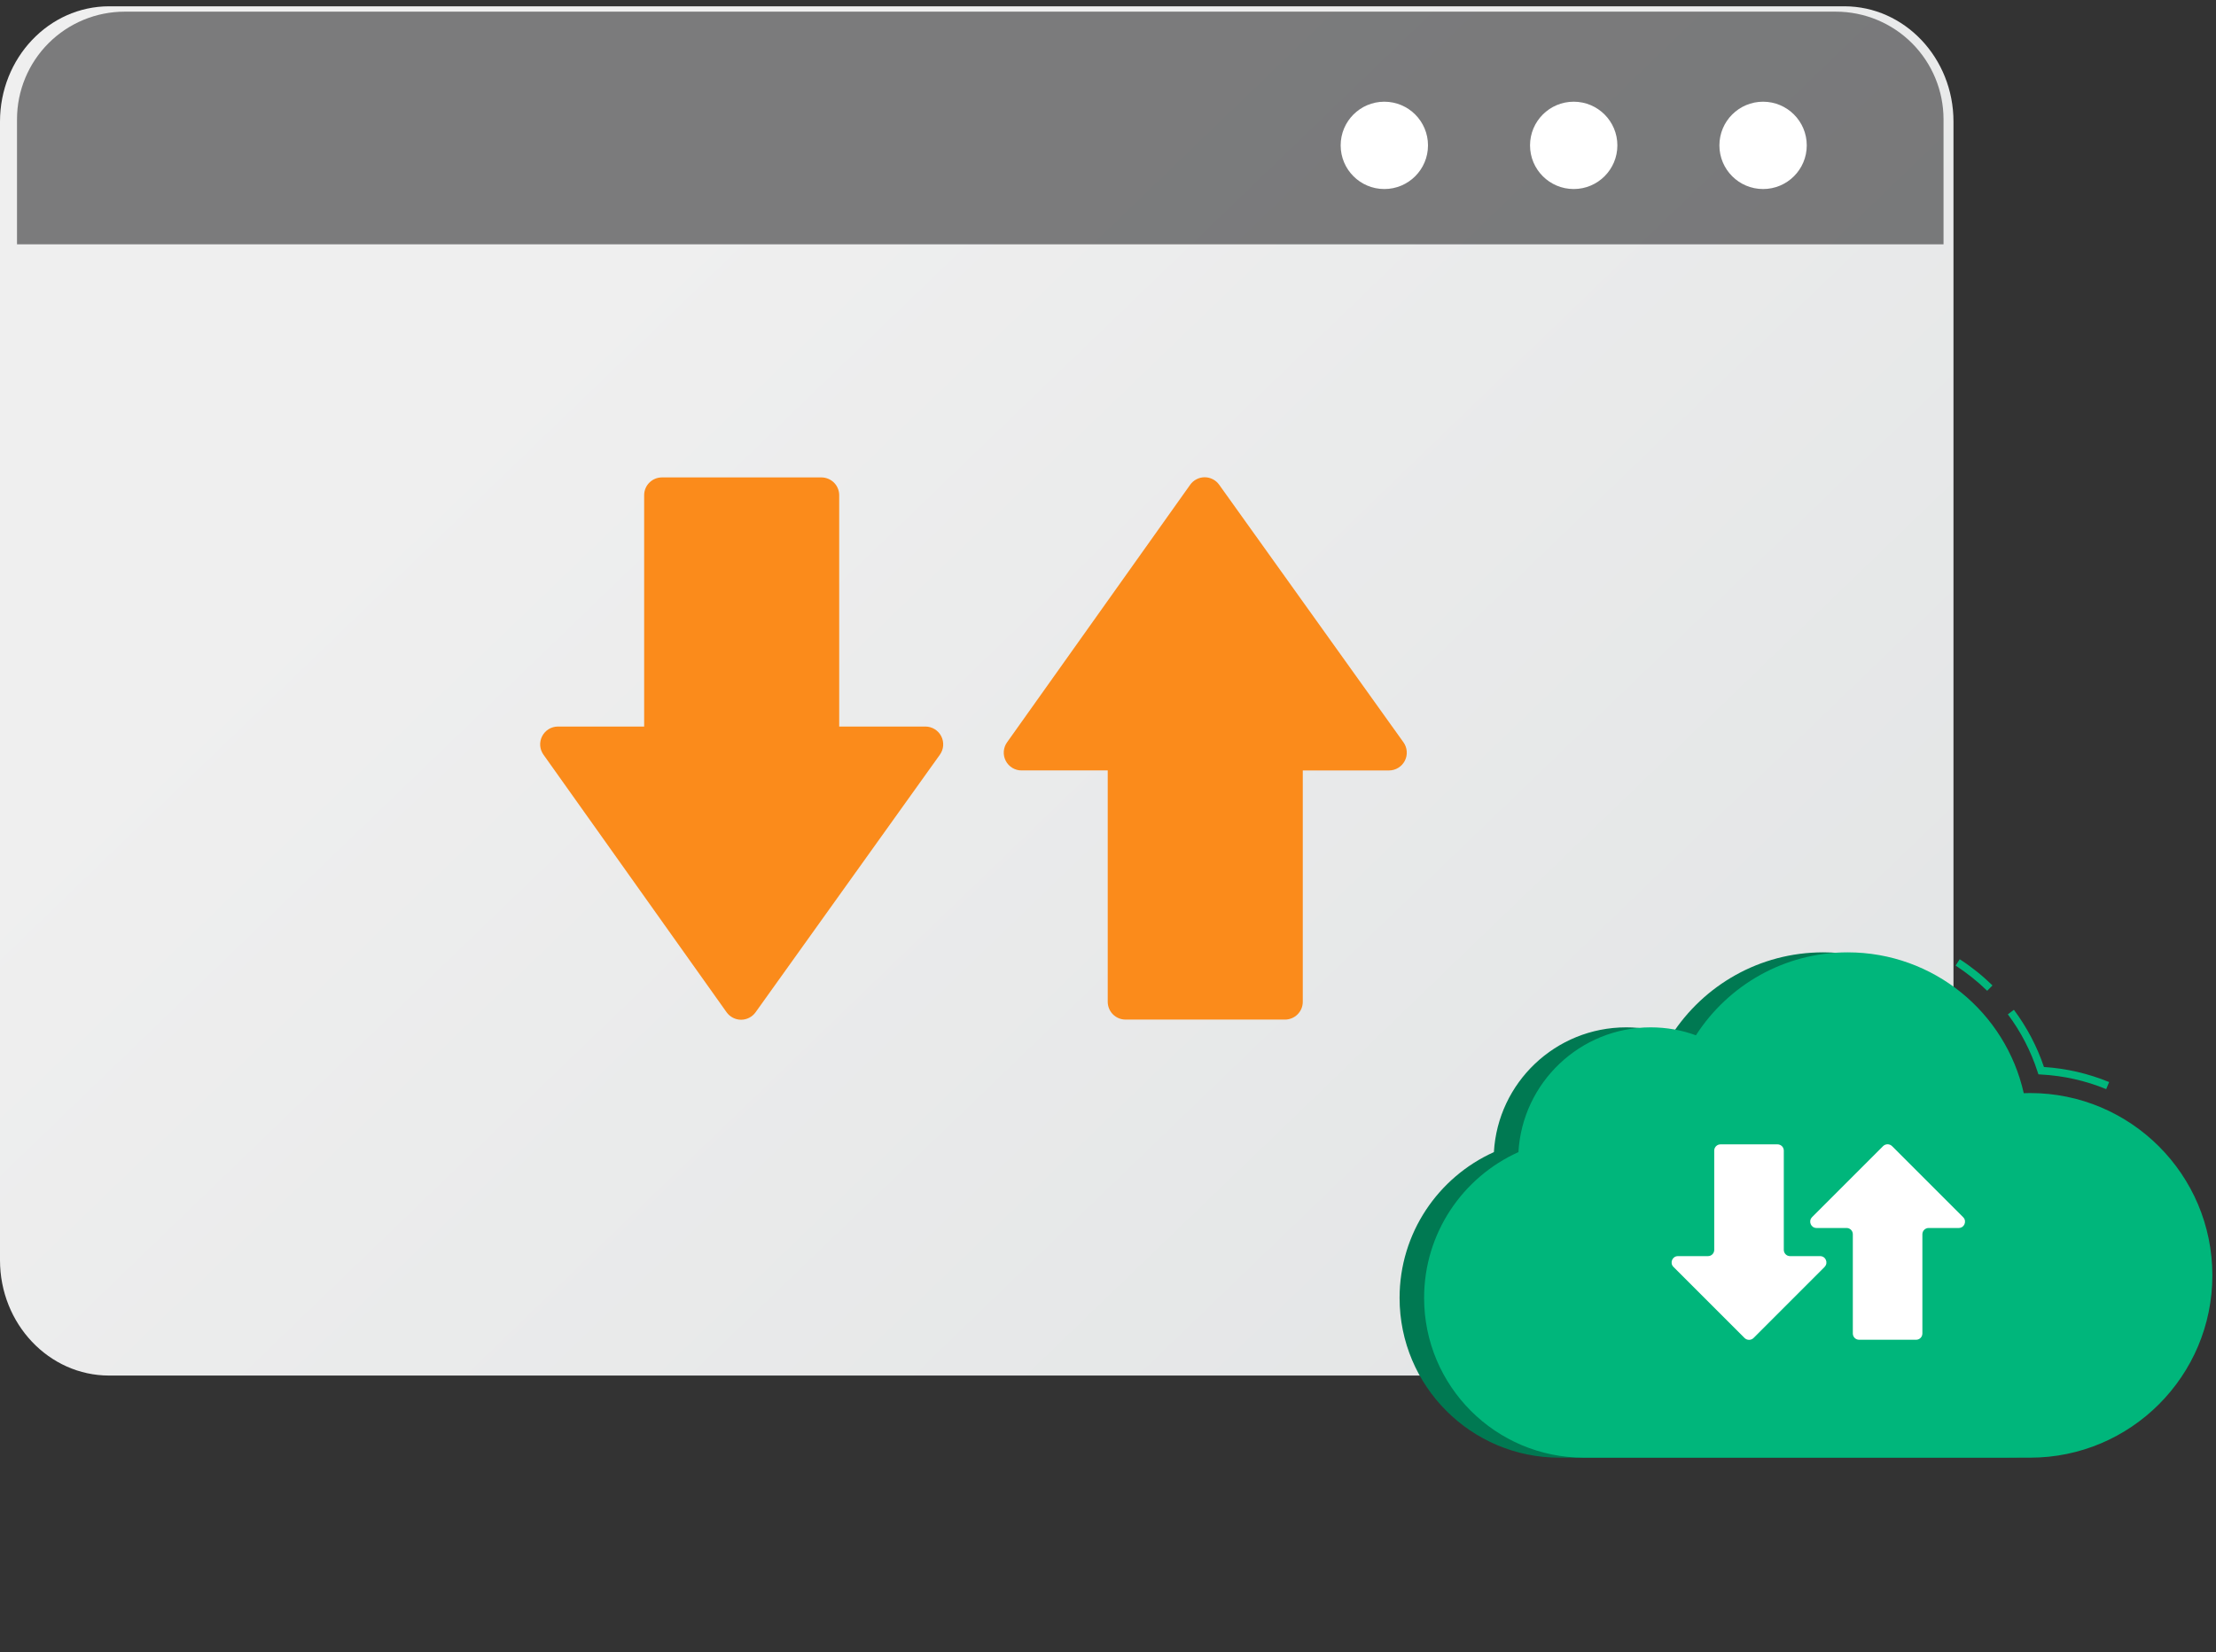
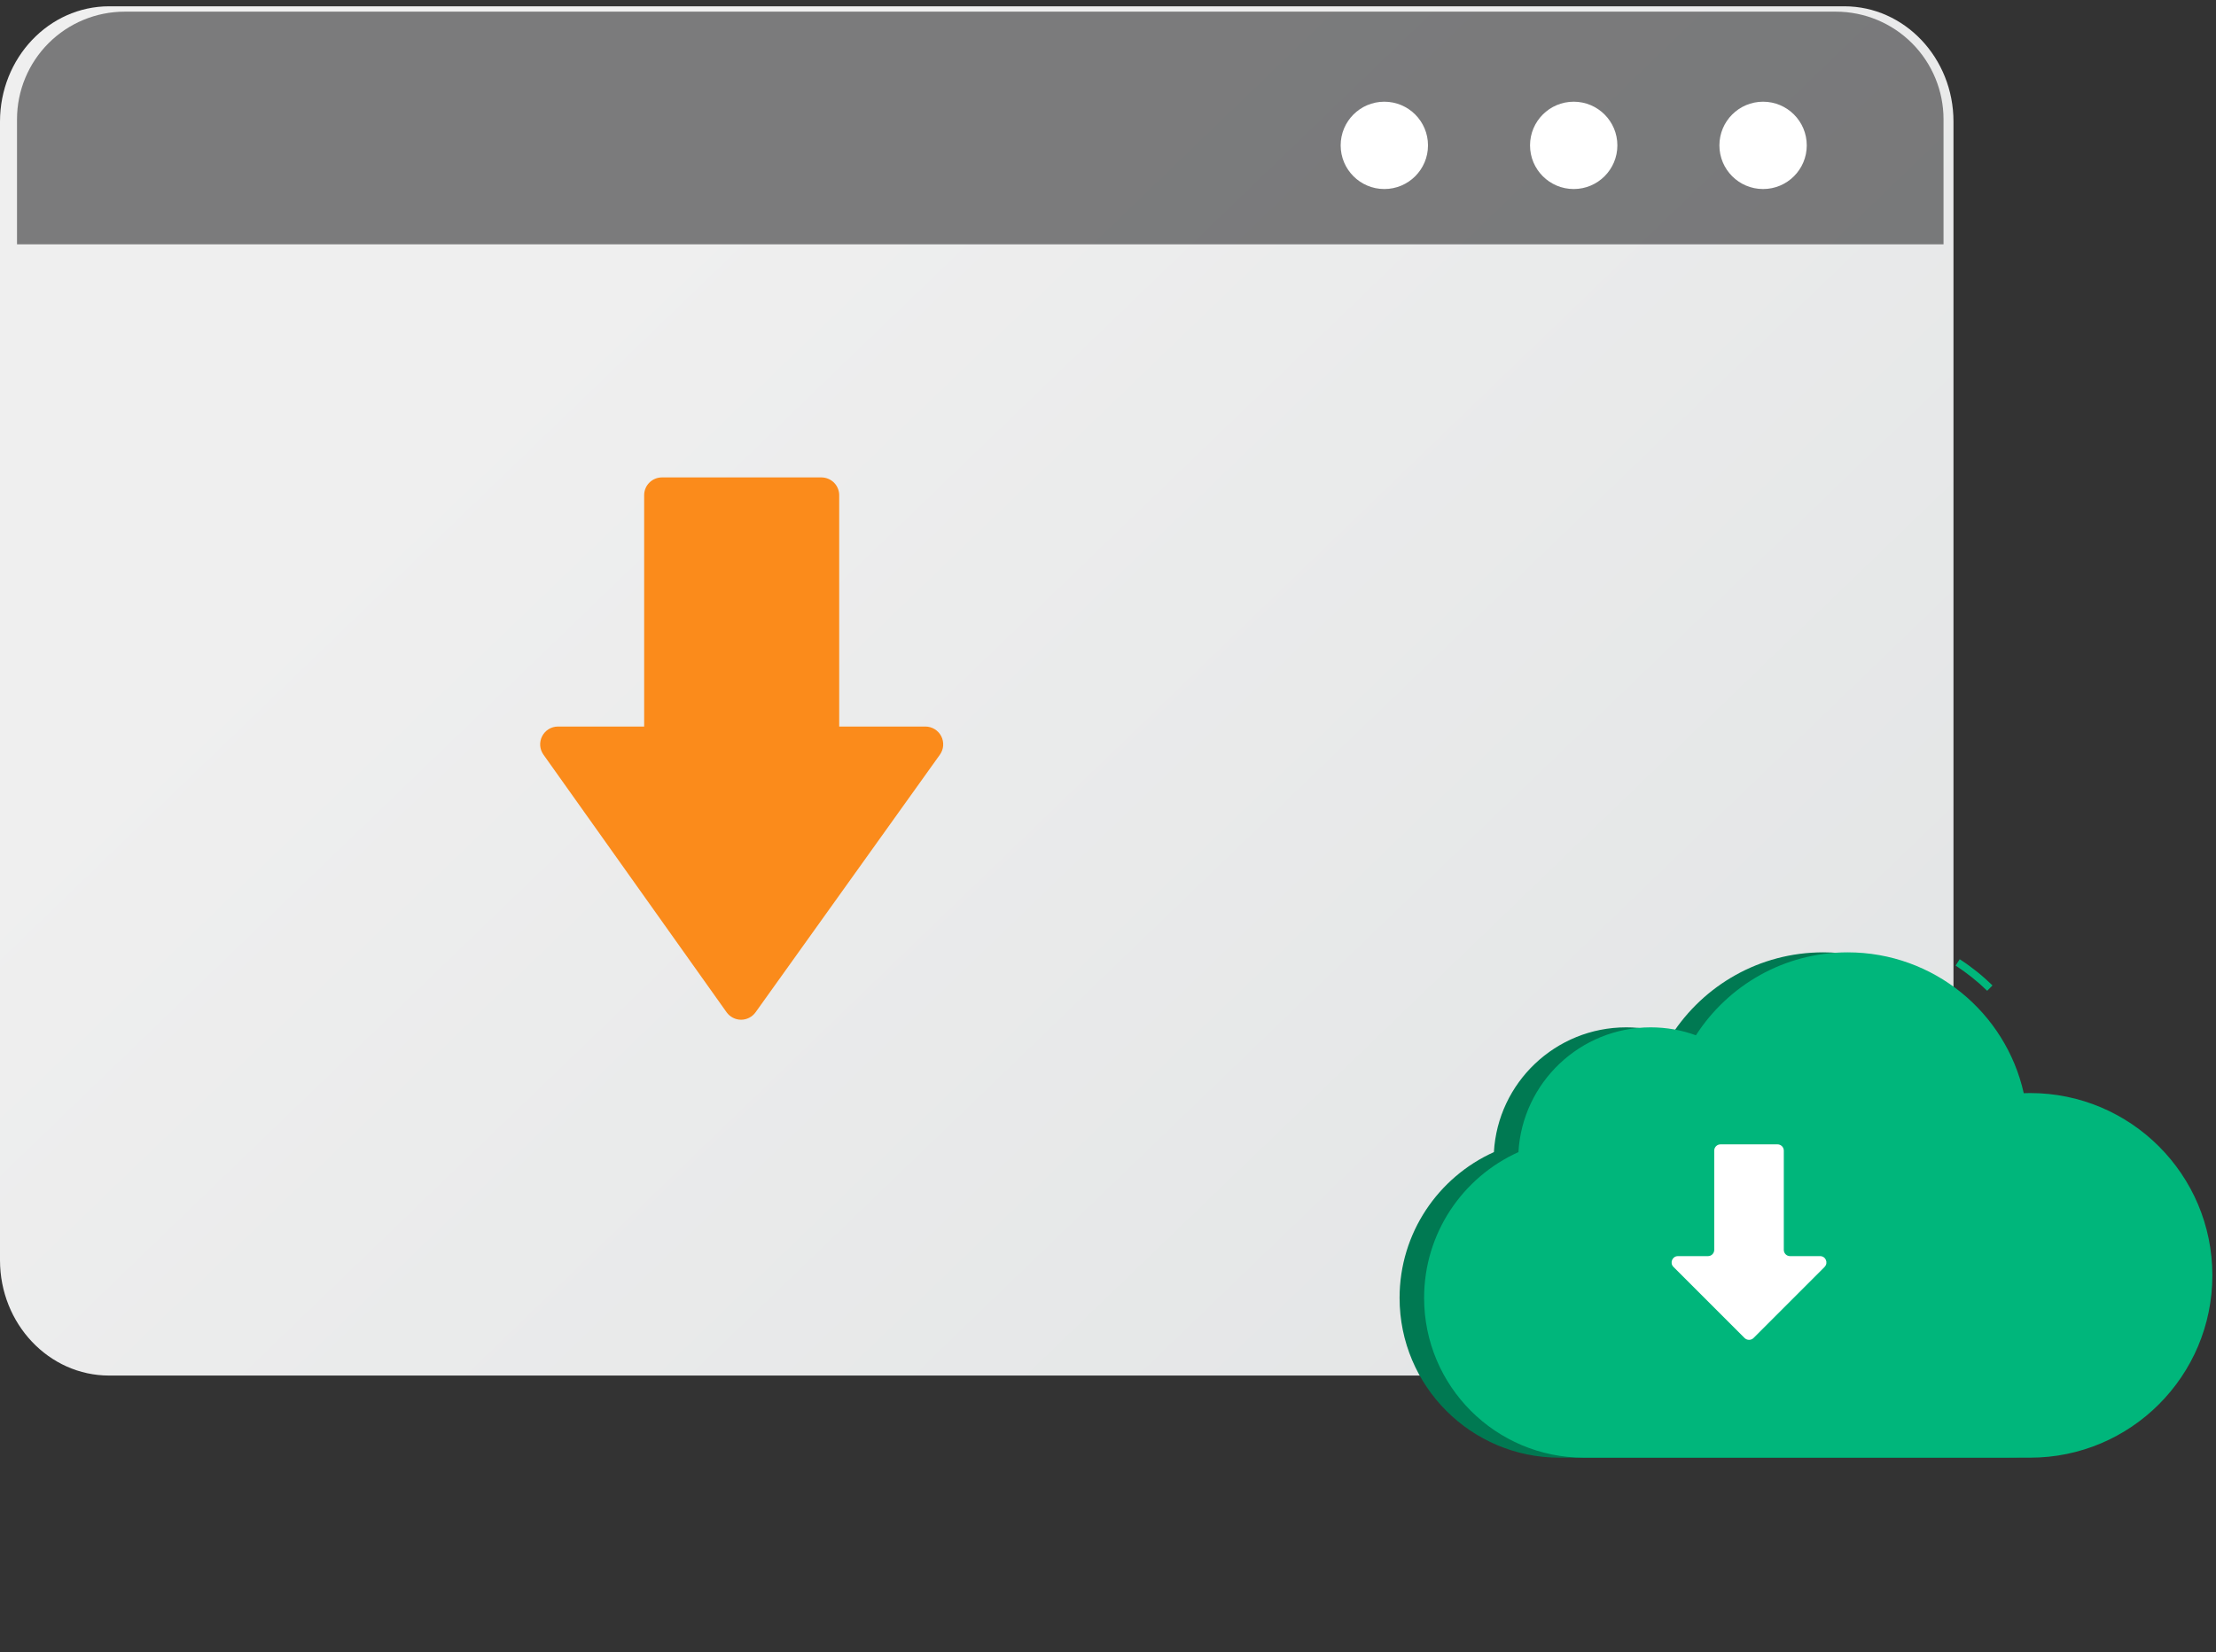
<svg xmlns="http://www.w3.org/2000/svg" width="114" height="85" viewBox="0 0 114 85" fill="none">
  <rect x="0" y="0" width="114" height="85" fill="#333333" stroke="none" />
  <g clip-path="url(#clip0_1516_10850)">
    <path d="M100.495 6.258V64.839C100.495 68.114 97.978 70.775 94.88 70.775H5.615C2.516 70.775 0 68.114 0 64.839V6.258C0 2.983 2.515 0.324 5.615 0.324H94.881C97.978 0.324 100.495 2.983 100.495 6.258Z" fill="url(#paint0_linear_1516_10850)" />
    <path opacity="0.66" d="M99.983 6.136V12.569H0.875V6.136C0.876 4.668 1.46 3.26 2.498 2.222C3.536 1.184 4.944 0.601 6.412 0.6H94.446C95.914 0.601 97.322 1.184 98.36 2.222C99.398 3.26 99.982 4.668 99.983 6.136Z" fill="#161617" fill-opacity="0.8" />
    <path d="M71.216 9.726C72.456 9.726 73.462 8.721 73.462 7.48C73.462 6.239 72.456 5.233 71.216 5.233C69.975 5.233 68.969 6.239 68.969 7.48C68.969 8.721 69.975 9.726 71.216 9.726Z" fill="white" />
    <path d="M80.958 9.726C82.198 9.726 83.204 8.721 83.204 7.48C83.204 6.239 82.198 5.233 80.958 5.233C79.717 5.233 78.711 6.239 78.711 7.48C78.711 8.721 79.717 9.726 80.958 9.726Z" fill="white" />
    <path d="M90.7 9.726C91.941 9.726 92.947 8.721 92.947 7.48C92.947 6.239 91.941 5.233 90.7 5.233C89.459 5.233 88.453 6.239 88.453 7.48C88.453 8.721 89.459 9.726 90.7 9.726Z" fill="white" />
  </g>
  <g clip-path="url(#clip1_1516_10850)">
    <path d="M72.199 38.192L62.718 24.939C62.633 24.82 62.521 24.724 62.392 24.658C62.263 24.591 62.119 24.556 61.974 24.556H61.972C61.826 24.556 61.682 24.592 61.553 24.659C61.423 24.726 61.311 24.823 61.227 24.942L51.806 38.195C51.708 38.332 51.651 38.493 51.639 38.66C51.627 38.828 51.662 38.996 51.739 39.145C51.816 39.295 51.933 39.42 52.076 39.507C52.22 39.595 52.385 39.641 52.553 39.64H56.986L56.986 51.544C56.986 51.664 57.01 51.783 57.056 51.894C57.102 52.005 57.169 52.106 57.254 52.191C57.339 52.276 57.44 52.344 57.551 52.389C57.663 52.435 57.782 52.459 57.902 52.459L66.105 52.459C66.225 52.459 66.344 52.435 66.455 52.389C66.566 52.343 66.667 52.276 66.752 52.191C66.837 52.105 66.905 52.005 66.951 51.894C66.997 51.782 67.02 51.663 67.02 51.543V39.641H71.455C71.797 39.641 72.112 39.448 72.269 39.144C72.347 38.994 72.381 38.826 72.368 38.658C72.356 38.49 72.298 38.328 72.199 38.192Z" fill="#FB8B1B" />
  </g>
  <g clip-path="url(#clip2_1516_10850)">
    <path d="M48.351 38.831L38.869 52.084C38.784 52.202 38.673 52.299 38.543 52.365C38.414 52.432 38.271 52.466 38.125 52.467H38.123C37.977 52.466 37.834 52.431 37.704 52.364C37.574 52.297 37.462 52.2 37.378 52.081L27.957 38.828C27.86 38.691 27.802 38.53 27.79 38.362C27.779 38.194 27.813 38.027 27.891 37.878C27.968 37.728 28.084 37.603 28.228 37.515C28.371 37.428 28.536 37.382 28.704 37.382H33.138L33.138 25.479C33.138 25.359 33.161 25.24 33.207 25.129C33.253 25.017 33.321 24.917 33.406 24.832C33.491 24.747 33.592 24.679 33.703 24.633C33.814 24.587 33.933 24.564 34.053 24.564L42.256 24.564C42.376 24.564 42.495 24.588 42.607 24.634C42.718 24.68 42.819 24.747 42.904 24.832C42.989 24.917 43.056 25.018 43.102 25.129C43.148 25.24 43.172 25.359 43.172 25.48V37.382H47.607C47.949 37.382 48.263 37.575 48.421 37.879C48.498 38.029 48.532 38.197 48.52 38.365C48.508 38.533 48.449 38.694 48.351 38.831Z" fill="#FB8B1B" />
  </g>
  <path d="M76.852 59.284C77.054 55.702 80.025 52.859 83.659 52.859C84.476 52.859 85.259 53.003 85.983 53.268C87.634 50.702 90.516 49 93.791 49C98.218 49 101.921 52.1 102.848 56.247C102.957 56.247 103.062 56.239 103.171 56.239C108.354 56.239 112.552 60.441 112.552 65.619C112.552 70.798 108.35 75 103.171 75H80.22C75.68 75 72 71.32 72 66.78C72 63.443 73.99 60.569 76.848 59.28L76.852 59.284Z" fill="#007952" />
  <path d="M102.229 50.978L102.501 50.702C101.987 50.199 101.419 49.744 100.815 49.354L100.605 49.681C101.185 50.059 101.734 50.495 102.233 50.982L102.229 50.978Z" fill="#00B67B" />
-   <path d="M108.354 56.032L108.502 55.674C107.431 55.234 106.306 54.973 105.149 54.899C104.795 53.844 104.273 52.855 103.603 51.956L103.292 52.189C103.965 53.089 104.479 54.086 104.822 55.149L104.865 55.277L104.997 55.285C106.158 55.347 107.287 55.6 108.358 56.04L108.354 56.032Z" fill="#00B67B" />
  <path d="M78.114 59.284C78.316 55.702 81.287 52.859 84.92 52.859C85.738 52.859 86.521 53.003 87.245 53.268C88.896 50.702 91.778 49 95.052 49C99.48 49 103.183 52.1 104.11 56.247C104.219 56.247 104.324 56.239 104.433 56.239C109.616 56.239 113.813 60.441 113.813 65.619C113.813 70.798 109.612 75 104.433 75H81.482C76.942 75 73.262 71.32 73.262 66.78C73.262 63.443 75.251 60.569 78.11 59.28L78.114 59.284Z" fill="#00B67B" />
-   <path d="M93.214 62.629L96.874 58.969C97.003 58.844 97.206 58.844 97.334 58.969L100.994 62.629C101.197 62.831 101.053 63.182 100.765 63.182H99.219C99.04 63.182 98.895 63.326 98.895 63.505V68.61C98.895 68.789 98.751 68.933 98.572 68.933H95.64C95.461 68.933 95.317 68.789 95.317 68.61V63.505C95.317 63.326 95.173 63.182 94.994 63.182H93.448C93.16 63.182 93.016 62.831 93.218 62.629H93.214Z" fill="white" />
  <path d="M93.868 65.183L90.208 68.844C90.079 68.968 89.877 68.968 89.749 68.844L86.088 65.183C85.886 64.981 86.03 64.63 86.318 64.63H87.864C88.043 64.63 88.187 64.487 88.187 64.307V59.202C88.187 59.023 88.331 58.879 88.51 58.879H91.442C91.621 58.879 91.766 59.023 91.766 59.202V64.307C91.766 64.487 91.91 64.63 92.089 64.63H93.635C93.923 64.63 94.067 64.981 93.864 65.183H93.868Z" fill="white" />
  <defs>
    <linearGradient id="paint0_linear_1516_10850" x1="108.588" y1="94.729" x2="30.9" y2="14.09" gradientUnits="userSpaceOnUse">
      <stop stop-color="#DEE1E2" />
      <stop offset="1" stop-color="#EFEFEF" />
    </linearGradient>
    <clipPath id="clip0_1516_10850">
      <rect width="101" height="71" fill="white" />
    </clipPath>
    <clipPath id="clip1_1516_10850">
-       <rect width="29.023" height="23.849" fill="white" transform="matrix(0 -1 1 0 50.849 53.023)" />
-     </clipPath>
+       </clipPath>
    <clipPath id="clip2_1516_10850">
      <rect width="29.023" height="23.849" fill="white" transform="matrix(0 1 1 0 27 24)" />
    </clipPath>
  </defs>
</svg>